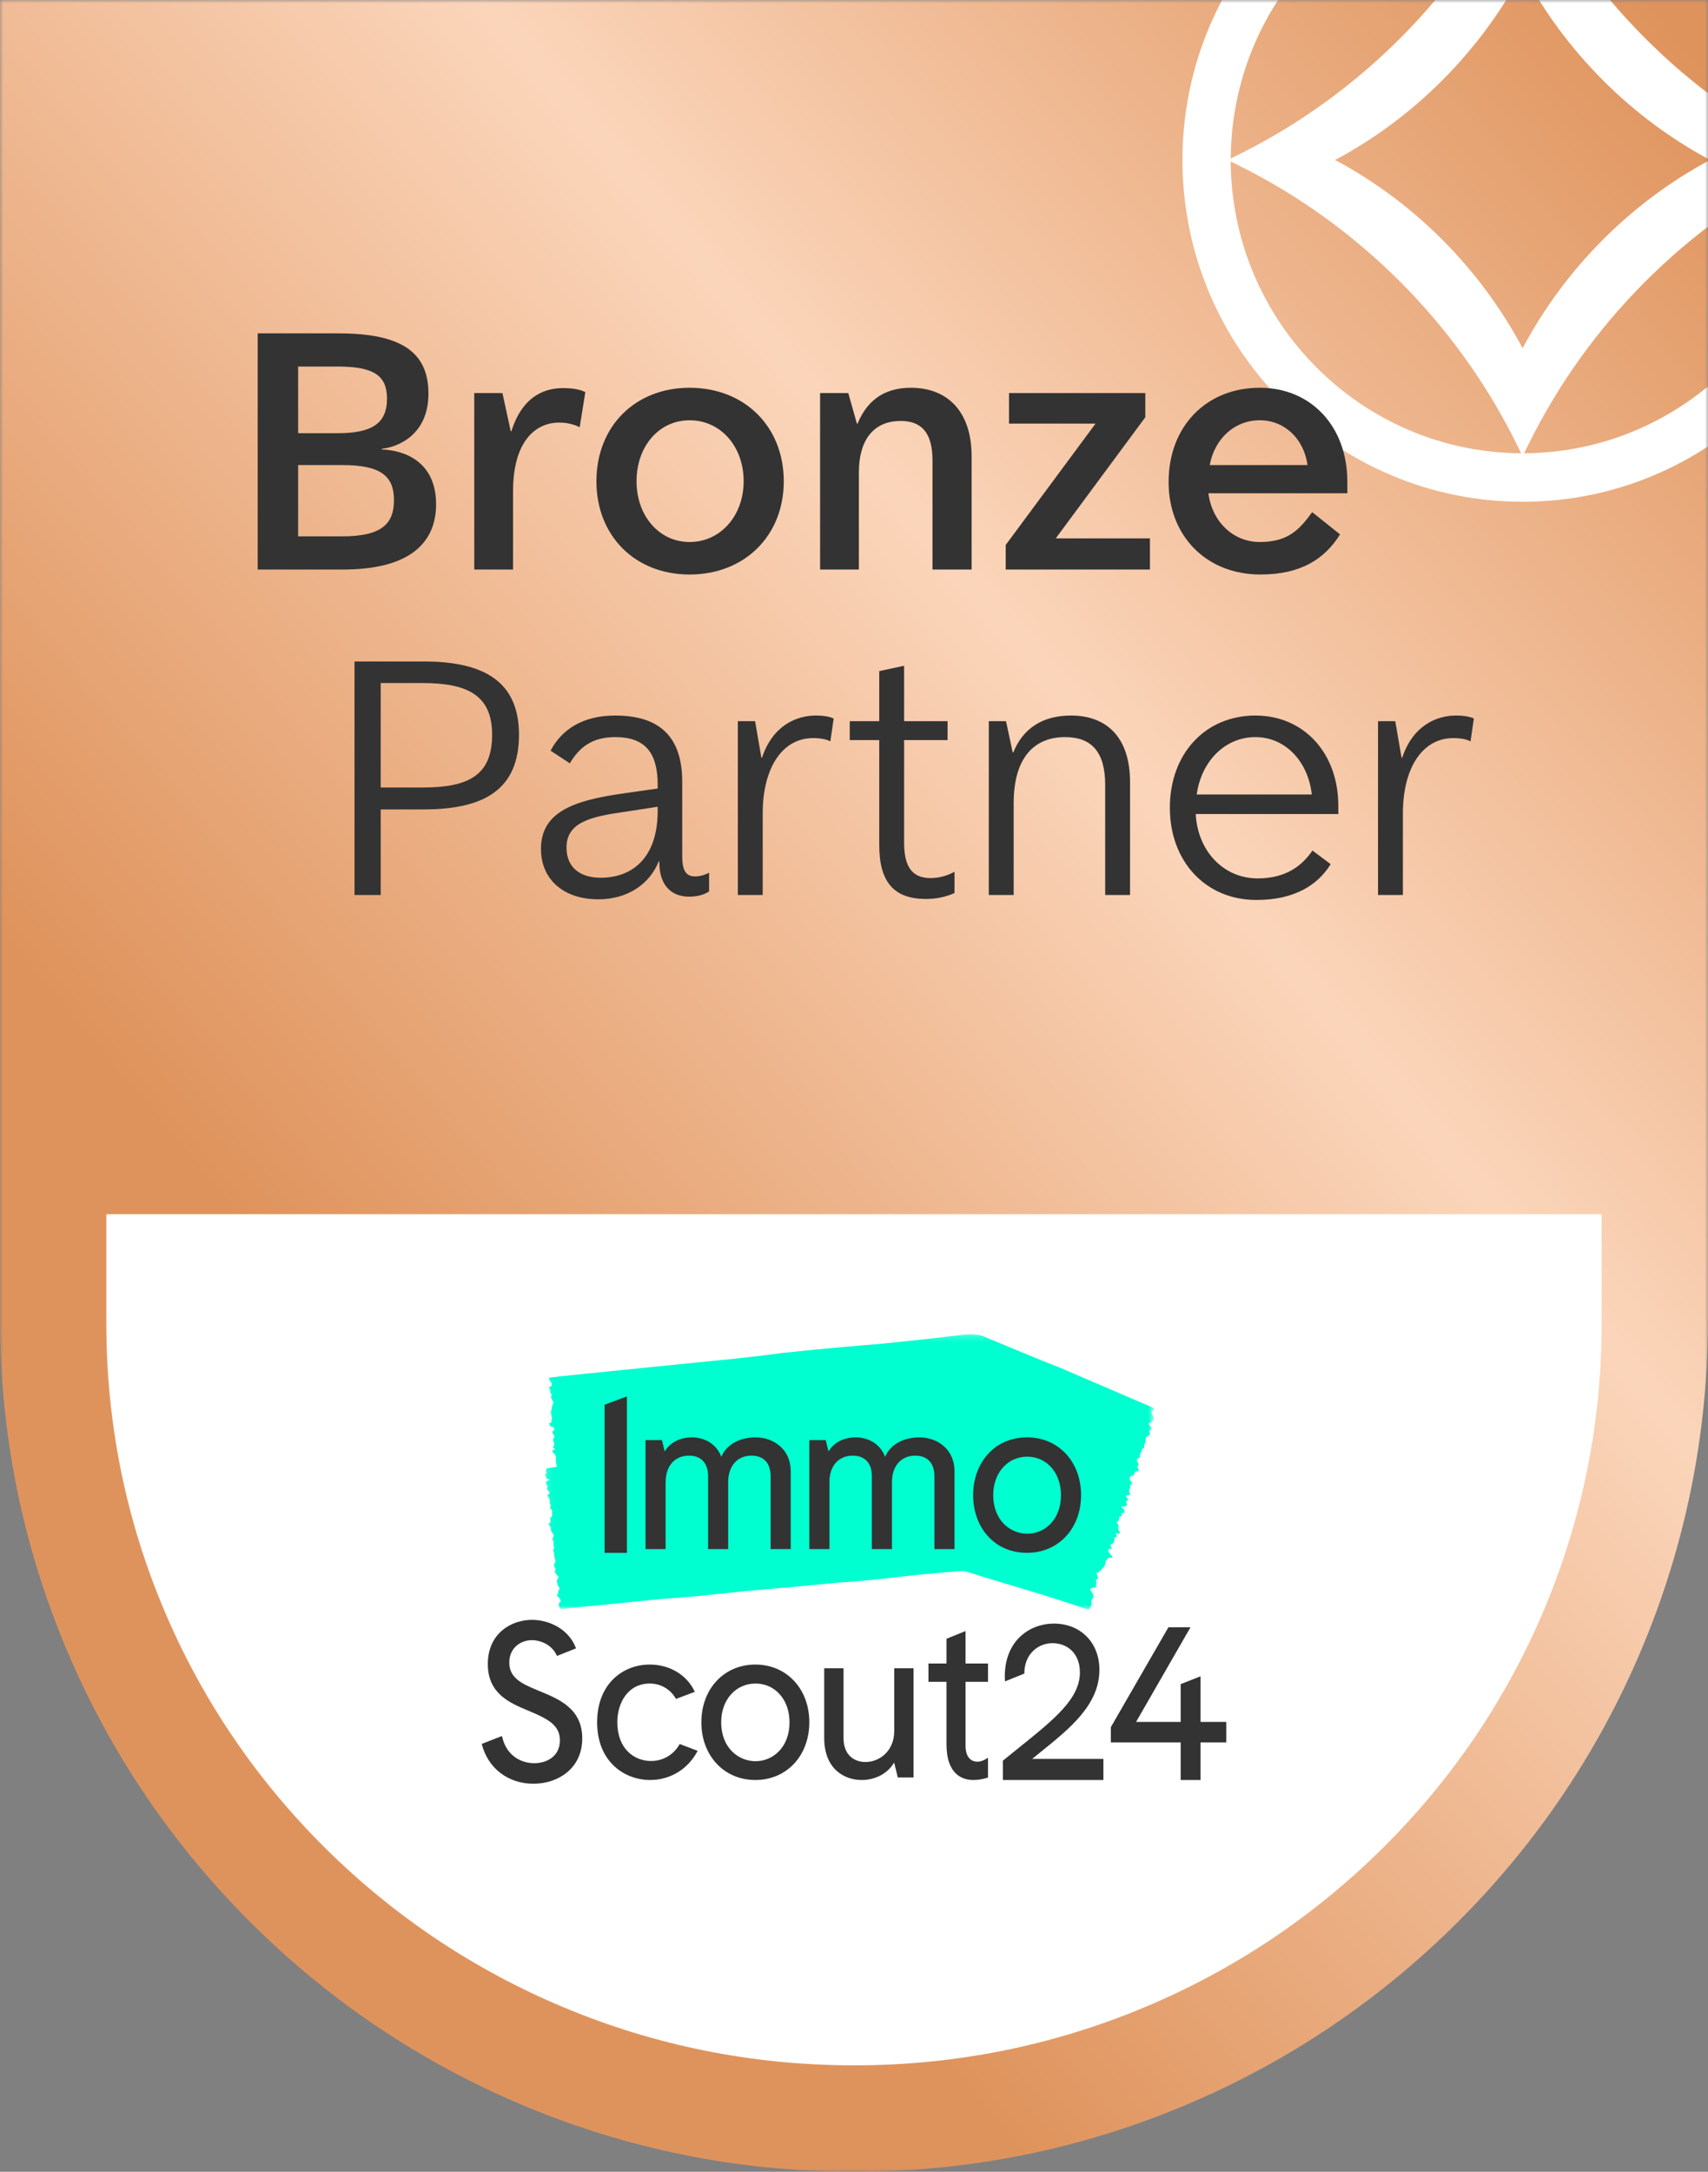
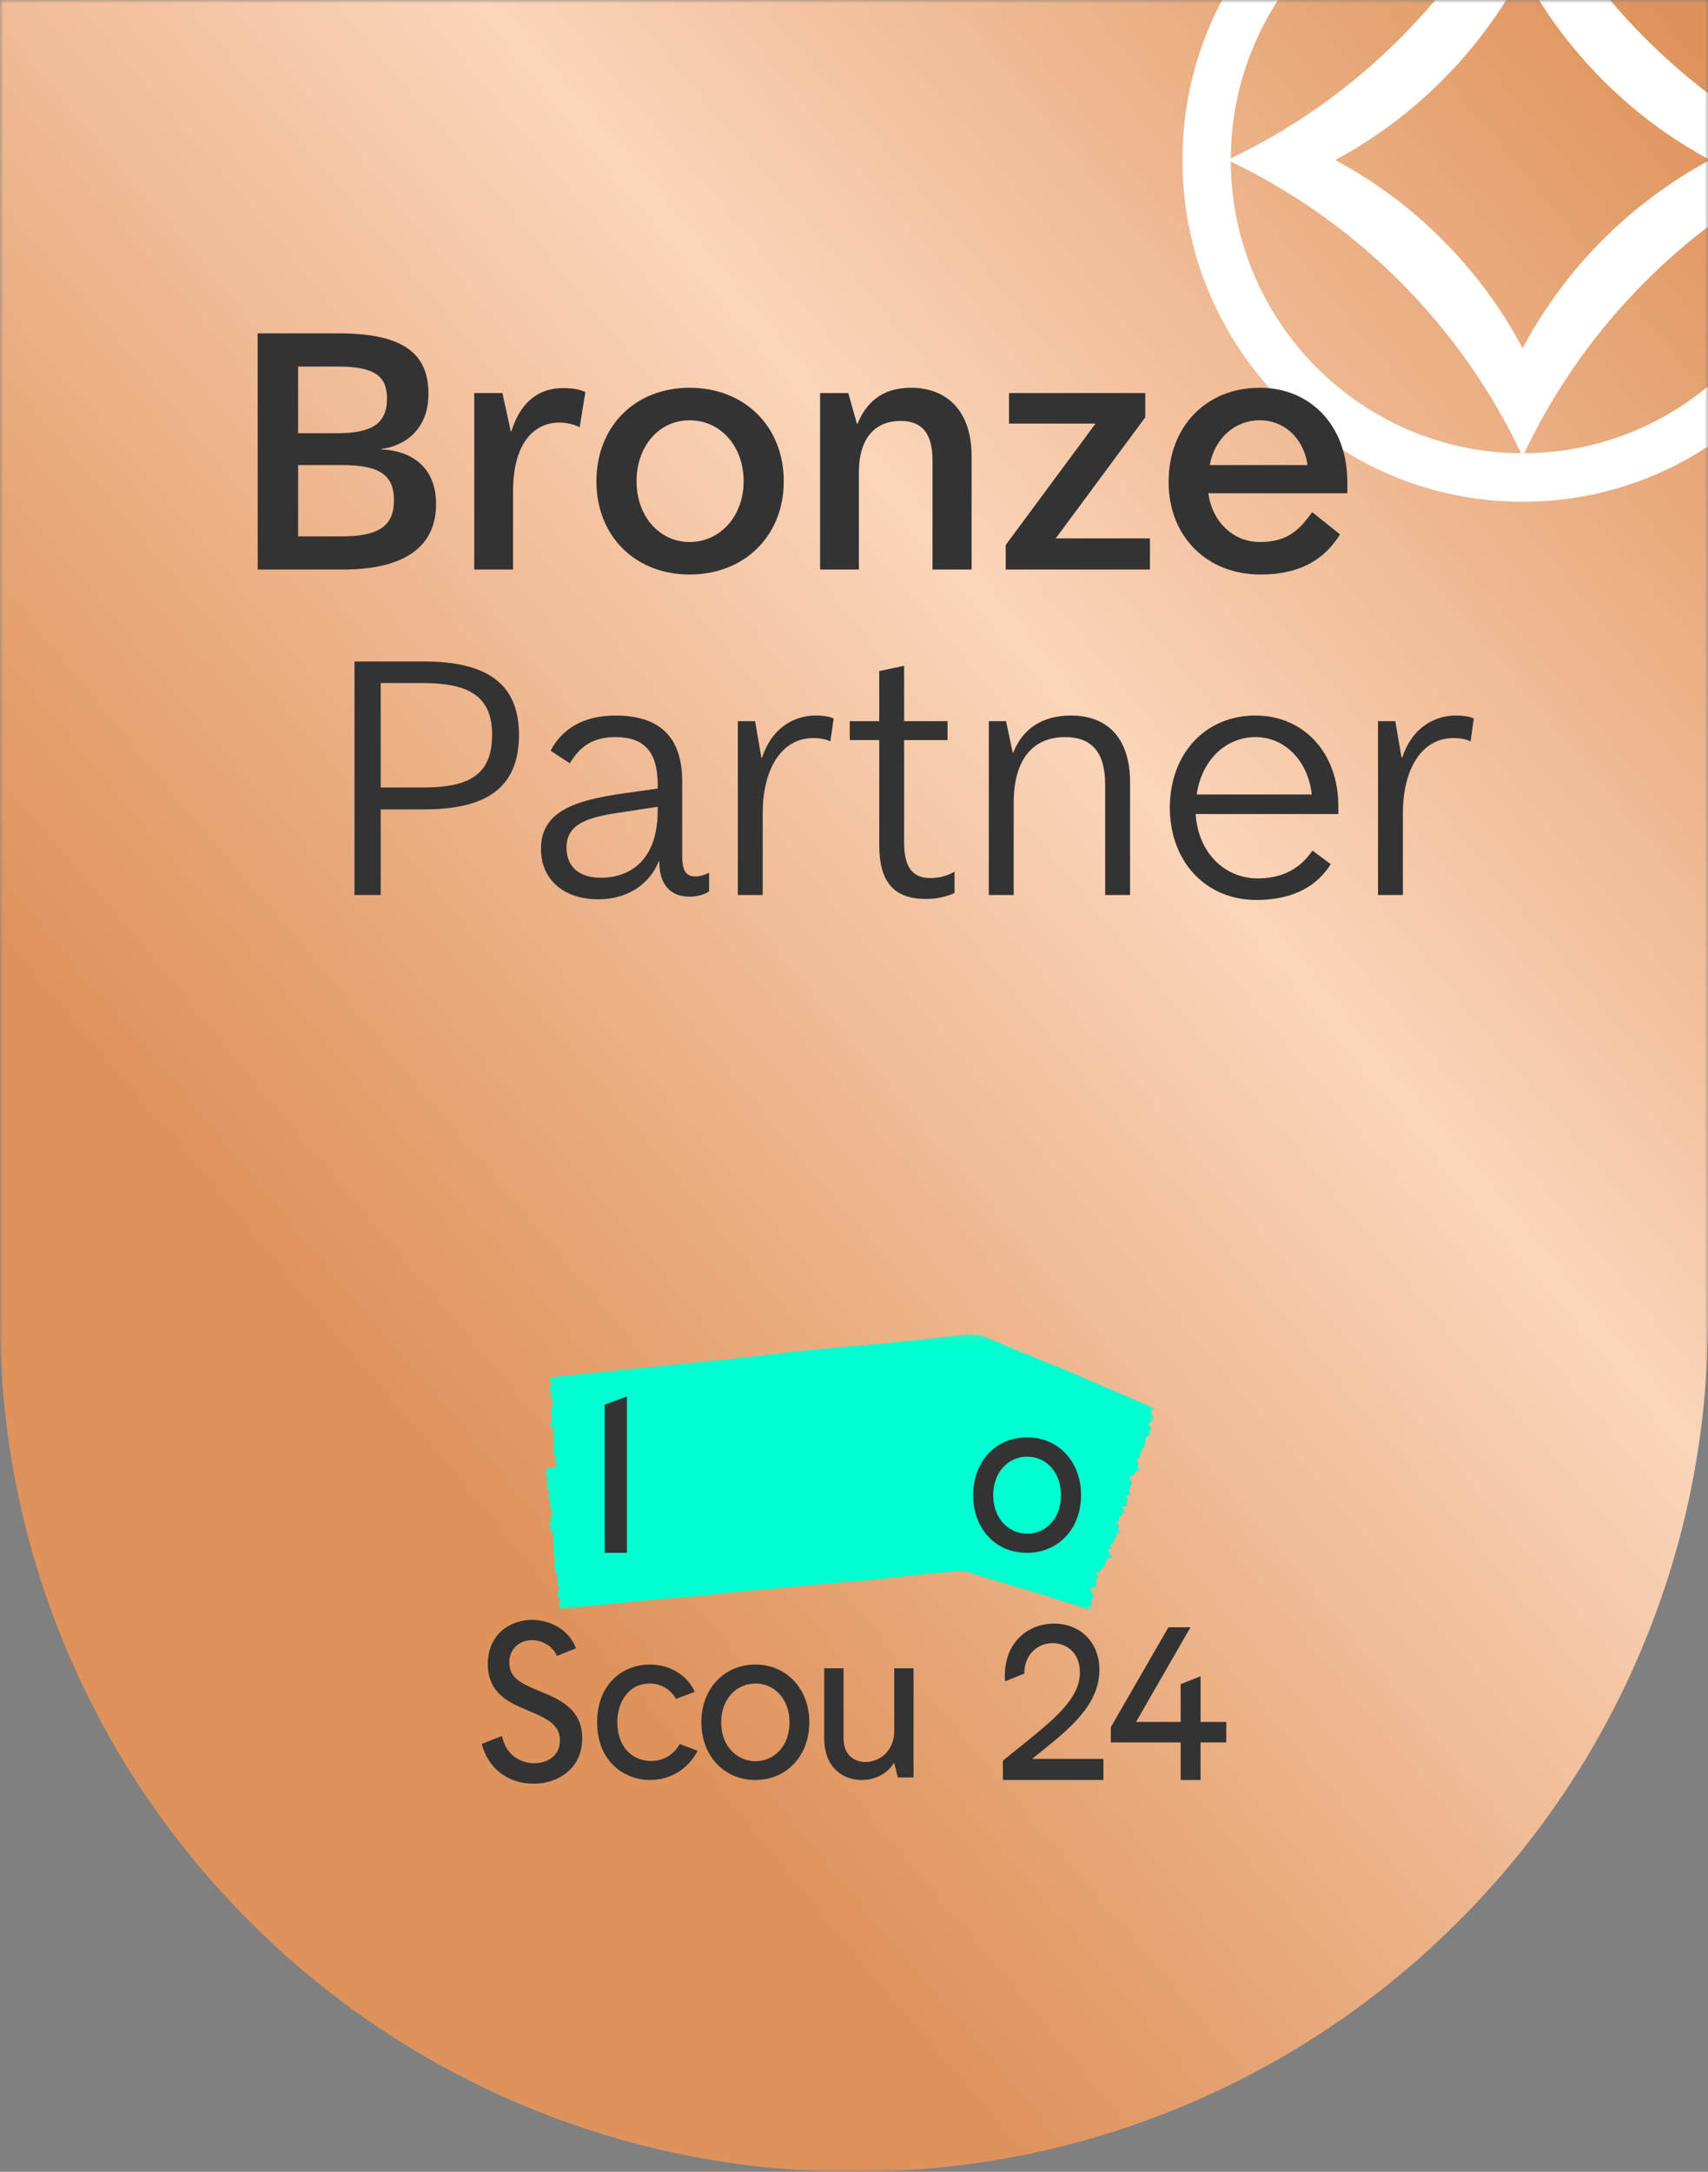
<svg xmlns="http://www.w3.org/2000/svg" width="273" height="347" viewBox="0 0 273 347" fill="none">
  <rect x="0" y="0" width="273" height="347" fill="#808080" stroke="none" />
  <mask id="mask0_9328_14220" style="mask-type:luminance" maskUnits="userSpaceOnUse" x="0" y="0" width="273" height="347">
    <path d="M0 0H273V347H0V0Z" fill="white" />
  </mask>
  <g mask="url(#mask0_9328_14220)">
    <path d="M136.496 346.996C118.072 346.996 100.197 343.393 83.362 336.282C67.109 329.419 52.51 319.593 39.977 307.08C27.444 294.568 17.602 279.992 10.728 263.765C3.61 246.957 0 229.111 0 210.717V0L189.638 9.91821e-05H273V210.72C273 229.115 269.39 246.961 262.272 263.769C255.397 279.996 245.556 294.572 233.023 307.084C220.49 319.597 205.891 329.422 189.638 336.286C172.803 343.393 154.928 347 136.504 347L136.496 346.996Z" fill="url(#paint0_linear_9328_14220)" />
    <path d="M243.371 -29.045C213.393 -29.045 189 -4.546 189 25.563C189 55.672 213.393 80.172 243.371 80.172C273.35 80.172 297.743 55.672 297.743 25.563C297.743 -4.546 273.354 -29.045 243.371 -29.045ZM290.026 25.322L288.568 24.594C269.496 15.1 253.789 -0.676 244.336 -19.827L243.611 -21.295C269.149 -21.166 289.897 -0.327 290.026 25.322ZM243.371 55.647C236.615 42.919 226.091 32.349 213.414 25.563C226.091 18.777 236.615 8.207 243.371 -4.525C250.127 8.203 260.652 18.773 273.324 25.559C260.648 32.344 250.123 42.915 243.367 55.647H243.371ZM243.14 -21.295L242.415 -19.827C232.963 -0.671 217.251 15.105 198.178 24.599L196.721 25.326C196.849 -0.327 217.598 -21.166 243.14 -21.295ZM196.721 25.804L198.178 26.532C217.251 36.026 232.958 51.802 242.411 70.953L243.135 72.421C217.598 72.292 196.849 51.453 196.716 25.804H196.721ZM243.611 72.421L244.336 70.953C253.789 51.797 269.5 36.022 288.568 26.527L290.026 25.8C289.897 51.453 269.149 72.292 243.607 72.421H243.611Z" fill="white" />
-     <path d="M136.497 329.997C120.368 329.997 104.719 326.864 89.981 320.682C75.751 314.715 62.97 306.172 51.998 295.294C41.026 284.415 32.41 271.743 26.392 257.635C20.16 243.022 17 227.506 17 211.514L17 194H183.02H256V211.517C256 227.51 252.84 243.025 246.608 257.638C240.59 271.746 231.974 284.418 221.002 295.297C210.03 306.175 197.249 314.718 183.02 320.685C168.282 326.864 152.633 330 136.503 330L136.497 329.997Z" fill="white" />
    <mask id="mask1_9328_14220" style="mask-type:luminance" maskUnits="userSpaceOnUse" x="87" y="213" width="98" height="45">
      <path fill-rule="evenodd" clip-rule="evenodd" d="M87.115 213.179H184.44V257.211H87.115V213.179Z" fill="white" />
    </mask>
    <g mask="url(#mask1_9328_14220)">
      <path fill-rule="evenodd" clip-rule="evenodd" d="M174.457 256.012C174.536 256.674 174.025 257.211 174.025 257.211L173.45 257.032C173.45 257.032 169.218 255.54 162.709 253.628C162.709 253.628 156.949 251.918 154.609 251.149C154.609 251.149 154.106 250.956 153.123 251.052C152.14 251.149 148.74 251.406 146.502 251.64L143.081 252.026C136.903 252.735 134.079 252.859 134.079 252.859C124.275 253.806 121.928 253.983 121.928 253.983C116.752 254.361 113.454 254.979 105.711 255.483L91.135 256.941C91.135 256.941 90.096 257.054 90.088 257.048L89.7 257.084C89.379 256.871 89.34 256.621 89.34 256.621L89.353 256.079C89.969 255.857 89.278 255.193 89.278 255.193C88.962 255.059 89.066 254.826 89.066 254.826C89.07 254.782 89.094 254.755 89.112 254.724C89.144 254.666 89.21 254.577 89.204 254.562C89.135 254.387 89.457 253.76 89.457 253.76C89.294 253.554 89.359 253.592 89.195 253.386C89.09 253.255 89.041 252.862 89.016 252.583C88.999 252.39 89.344 252.007 89.254 251.903C89.106 251.73 88.954 251.577 88.808 251.394C88.758 251.333 88.707 251.208 88.689 251.111C88.677 251.043 88.709 250.952 88.737 250.91C88.841 250.763 88.846 250.756 88.715 250.52C88.665 250.43 88.609 250.358 88.556 250.273C88.442 250.088 88.814 249.675 88.779 249.407C88.763 249.284 88.728 249.151 88.691 249.029C88.665 248.949 88.638 248.837 88.612 248.719C88.603 248.696 88.594 248.672 88.585 248.646C88.561 248.576 88.558 248.518 88.57 248.468C88.555 248.356 88.552 248.26 88.562 248.197C88.522 248.066 88.481 247.935 88.442 247.804C88.412 247.701 88.416 247.613 88.456 247.552C88.466 247.536 88.478 247.517 88.492 247.509C88.567 247.466 88.54 247.282 88.573 247.181C88.558 247.161 88.543 247.142 88.526 247.123C88.475 247.059 88.454 247.013 88.471 246.966C88.51 246.859 88.472 246.7 88.481 246.576C88.493 246.423 88.454 246.274 88.401 246.13C88.376 246.062 88.362 245.99 88.344 245.919C88.32 245.824 88.326 245.751 88.353 245.704C88.394 245.631 88.442 245.571 88.486 245.504C88.516 245.455 88.51 245.331 88.471 245.236C88.441 245.163 88.406 245.095 88.373 245.028C88.322 244.951 88.269 244.876 88.216 244.81C88.091 244.656 88.014 244.478 88.05 244.262C88.076 244.118 88.047 244.042 87.968 243.952C87.916 243.897 87.865 243.829 87.823 243.748C87.666 243.438 87.675 243.344 87.853 243.32C88.016 243.298 88.043 243.256 87.992 242.921C87.942 242.605 87.948 242.416 88.114 242.371C88.201 242.347 88.281 242.246 88.246 241.997C88.212 241.745 88.32 241.289 88.177 241.229C87.99 241.152 87.971 240.833 87.867 240.644C87.865 240.64 87.879 240.57 87.891 240.575C87.918 240.586 87.951 240.633 87.978 240.644C88.014 240.657 88.049 240.649 88.082 240.65C88.058 240.577 88.037 240.479 88.005 240.435C87.903 240.3 87.871 240.201 87.871 239.977C87.873 239.711 87.853 239.36 87.621 239.166C87.585 239.136 87.54 238.954 87.535 238.859C87.531 238.794 87.584 238.738 87.621 238.714C87.662 238.688 87.721 238.714 87.764 238.695C87.806 238.678 87.84 238.631 87.876 238.598C87.843 238.516 87.814 238.416 87.775 238.357C87.71 238.261 87.638 238.181 87.567 238.116C87.441 238.001 87.376 237.794 87.46 237.703C87.596 237.555 87.487 237.43 87.4 237.273C87.353 237.187 87.305 237.092 87.272 236.992C87.254 236.937 87.257 236.819 87.266 236.804C87.296 236.749 87.403 236.546 87.651 236.56C87.763 236.566 87.776 236.413 87.772 236.374C87.74 236.291 87.472 236.362 87.434 236.328C87.34 236.239 87.444 236.207 87.347 236.138C87.249 236.069 87.091 235.666 87.118 235.536C87.135 235.467 87.2 235.452 87.249 235.439C87.322 235.42 87.424 235.478 87.296 235.194C87.213 235.009 87.251 235.086 87.306 234.86C87.335 234.748 87.392 234.794 87.35 234.665L87.43 234.597C87.43 234.597 88.666 234.415 88.841 234.397C89.192 234.361 88.897 233.884 88.897 233.884C88.797 233.243 88.876 232.972 88.87 232.887C88.826 232.373 88.647 232.297 88.441 232.169C88.392 232.14 88.329 231.942 88.302 231.817C88.293 231.773 88.359 231.671 88.404 231.673C88.478 231.677 88.504 231.633 88.585 231.675C88.609 231.688 88.63 231.58 88.656 231.597C88.65 231.542 88.688 231.559 88.669 231.526C88.617 231.425 88.575 231.499 88.522 231.398C88.478 231.312 88.431 231.203 88.415 231.105C88.407 231.067 88.475 231.011 88.517 231.001C88.588 230.984 88.626 230.791 88.549 230.585C88.492 230.434 88.483 230.441 88.445 230.271C88.383 229.99 88.415 229.817 88.522 229.712C88.65 229.588 88.638 229.463 88.48 229.22C88.466 229.199 88.454 229.175 88.439 229.16C88.371 229.088 88.302 229.025 88.308 228.858C88.314 228.664 88.454 228.527 88.513 228.54C88.558 228.55 88.582 228.445 88.588 228.411C88.62 228.196 88.612 228.262 88.555 228.148C88.492 228.018 88.349 228.021 88.225 228.006C87.986 227.977 88.016 227.883 87.885 227.714C87.772 227.564 87.734 227.507 87.829 227.379C87.853 227.345 88.007 227.316 88.049 227.322C88.144 227.333 88.109 227.258 88.12 227.076C88.123 227.026 88.138 226.985 88.15 226.945C88.245 226.64 88.242 226.641 88.133 226.176C88.055 225.844 88.001 225.537 88.129 225.311C88.213 225.161 88.15 224.671 88.263 224.643C88.329 224.627 88.334 224.437 88.35 224.336C88.361 224.267 88.373 224.241 88.41 224.237C88.436 224.234 88.463 224.163 88.477 224.12C88.504 224.032 88.358 223.887 88.326 223.815C88.267 223.688 88.21 223.569 88.144 223.453C88.053 223.294 87.984 223.164 88.12 223.103C88.213 223.062 88.186 222.865 88.124 222.778C87.983 222.582 87.953 222.348 87.903 222.11C87.897 222.082 87.885 222.052 87.883 222.025C87.871 221.877 87.71 221.748 87.781 221.613C87.82 221.541 87.916 221.588 87.972 221.542C88.076 221.456 88.302 221.33 88.186 221.237C88.15 221.208 88.192 221.036 88.163 220.995C88.085 220.876 88.053 220.781 87.968 220.705C87.82 220.575 87.885 220.634 87.779 220.389L87.757 220.261C87.716 220.127 87.88 220.116 87.88 220.116L89.465 219.919C89.465 219.919 93.645 219.476 97.597 219.083C97.597 219.083 100.621 218.787 113.315 217.499C113.315 217.499 118.68 217.031 124.795 216.21C124.795 216.21 130.142 215.57 141.164 214.679C141.164 214.679 148.687 213.907 154.099 213.248C154.099 213.248 156.083 212.94 157.467 213.626C157.467 213.626 166.292 217.339 169.412 218.522L184.23 224.886C184.607 225.089 184.36 225.253 184.36 225.253C184.336 225.29 184.289 225.305 184.252 225.326C184.182 225.364 184.05 225.42 184.051 225.434C184.07 225.599 184.076 225.792 184.149 225.912C184.284 226.131 184.211 226.081 184.347 226.299C184.434 226.439 184.327 226.781 184.237 227.02C184.175 227.186 183.527 227.407 183.605 227.519C183.735 227.706 183.877 227.878 183.998 228.072C184.038 228.137 184.054 228.256 184.036 228.342C184.023 228.402 183.94 228.469 183.881 228.495C183.671 228.588 183.662 228.593 183.737 228.827C183.766 228.916 183.814 228.993 183.849 229.079C183.924 229.266 183.226 229.503 183.155 229.736C183.123 229.844 183.11 229.965 183.109 230.078C183.108 230.152 183.097 230.253 183.079 230.358C183.082 230.38 183.085 230.403 183.086 230.427C183.089 230.493 183.064 230.541 183.027 230.58C182.997 230.678 182.959 230.759 182.916 230.808C182.914 230.929 182.913 231.049 182.909 231.17C182.905 231.265 182.858 231.337 182.778 231.376C182.755 231.387 182.732 231.399 182.709 231.402C182.585 231.416 182.541 231.577 182.45 231.652C182.463 231.672 182.476 231.693 182.489 231.713C182.534 231.782 182.541 231.826 182.496 231.86C182.39 231.942 182.375 232.097 182.297 232.198C182.195 232.333 182.228 232.486 182.22 232.634C182.218 232.679 182.211 232.724 182.207 232.77C182.198 232.856 182.158 232.915 182.099 232.947C182.01 232.995 181.916 233.031 181.825 233.075C181.761 233.107 181.715 233.212 181.728 233.303C181.738 233.372 181.754 233.439 181.771 233.504C181.808 233.583 181.847 233.66 181.892 233.731C181.994 233.896 182.023 234.066 181.877 234.235C181.779 234.348 181.782 234.42 181.854 234.518C181.899 234.579 181.943 234.651 181.963 234.73C182.042 235.033 181.988 235.109 181.73 235.078C181.497 235.05 181.438 235.076 181.362 235.371C181.29 235.649 181.198 235.805 180.948 235.795C180.817 235.789 180.662 235.85 180.599 236.067C180.535 236.288 180.572 236.56 180.745 236.651C180.969 236.769 180.854 237.041 180.915 237.229C180.916 237.232 180.864 237.286 180.851 237.279C180.817 237.262 180.794 237.213 180.759 237.196C180.716 237.175 180.665 237.172 180.618 237.161C180.62 237.229 180.605 237.317 180.631 237.362C180.712 237.504 180.713 237.596 180.611 237.783C180.491 238.004 180.361 238.302 180.597 238.532C180.633 238.566 180.614 238.731 180.58 238.812C180.556 238.867 180.46 238.898 180.397 238.908C180.328 238.918 180.259 238.879 180.189 238.882C180.124 238.885 180.059 238.914 179.993 238.932C180.003 239.009 179.996 239.101 180.025 239.162C180.073 239.26 180.137 239.348 180.206 239.422C180.33 239.555 180.328 239.745 180.172 239.797C179.918 239.882 180.012 240.017 180.063 240.173C180.09 240.258 180.113 240.351 180.114 240.444C180.115 240.495 180.065 240.6 180.039 240.603C179.837 240.626 179.629 240.849 179.431 240.662C179.401 240.634 179.34 240.654 179.293 240.651C179.3 240.73 179.285 240.841 179.321 240.881C179.413 240.982 179.528 241.049 179.631 241.134C179.735 241.22 179.777 241.602 179.679 241.702C179.627 241.755 179.53 241.749 179.456 241.746C179.347 241.74 179.231 241.662 179.282 241.936C179.315 242.114 179.262 242.302 179.055 242.307C178.887 242.312 178.87 242.495 178.87 242.615C178.87 242.883 178.773 243.044 178.582 243.156C178.485 243.212 178.365 243.264 178.555 243.373C178.729 243.472 178.804 243.648 178.763 243.949C178.73 244.194 178.692 244.501 178.922 244.667C178.975 244.705 178.974 244.888 178.957 245C178.951 245.04 178.814 245.105 178.752 245.09C178.653 245.067 178.566 244.987 178.476 244.928C178.448 244.91 178.423 244.886 178.396 244.865C178.38 244.912 178.343 244.973 178.353 245.005C178.382 245.104 178.438 245.187 178.466 245.286C178.489 245.371 178.505 245.475 178.485 245.561C178.477 245.595 178.359 245.622 178.295 245.618C178.19 245.612 178.13 245.599 178.146 245.792C178.157 245.934 178.097 246.095 178.073 246.248C178.033 246.5 177.912 246.635 177.715 246.692C177.484 246.758 177.446 246.866 177.556 247.114C177.566 247.135 177.575 247.159 177.588 247.176C177.648 247.255 177.716 247.328 177.633 247.466C177.538 247.625 177.484 247.49 177.407 247.461C177.35 247.44 177.226 247.452 177.217 247.481C177.177 247.609 177.13 247.768 177.157 247.879C177.187 248.006 177.29 248.1 177.368 248.199C177.494 248.357 177.647 248.486 177.75 248.665C177.842 248.822 177.782 248.909 177.612 248.903C177.552 248.901 177.493 248.892 177.435 248.875C177.31 248.838 177.199 248.857 177.103 249.005C177.077 249.046 177.038 249.076 177.002 249.106C176.736 249.333 176.74 249.333 176.683 249.751C176.643 250.051 176.582 250.323 176.306 250.474C176.122 250.575 175.991 251.002 175.823 250.992C175.725 250.987 175.633 251.144 175.566 251.223C175.519 251.278 175.492 251.296 175.437 251.289C175.402 251.284 175.359 251.227 175.321 251.259C175.243 251.325 175.355 251.595 175.368 251.665C175.391 251.788 175.419 251.903 175.458 252.018C175.512 252.178 175.551 252.306 175.336 252.317C175.189 252.325 175.138 252.497 175.187 252.588C175.296 252.792 175.232 252.995 175.196 253.208C175.191 253.233 175.193 253.261 175.185 253.284C175.136 253.411 175.301 253.565 175.142 253.657C175.057 253.706 174.944 253.639 174.846 253.661C174.664 253.703 174.481 253.764 174.302 253.835C174.279 253.844 174.248 253.99 174.267 254.032C174.325 254.154 174.395 254.273 174.481 254.361C174.628 254.512 174.721 254.703 174.76 254.938C174.789 255.115 174.771 255.278 174.627 255.423C174.385 255.667 174.457 256.012 174.457 256.012Z" fill="#00FFD0" />
    </g>
-     <path fill-rule="evenodd" clip-rule="evenodd" d="M124.606 231.003C123.586 230.138 122.224 229.661 120.77 229.661C118.163 229.661 116.112 230.836 115.293 232.76C114.425 230.486 112.339 229.661 110.6 229.661C108.67 229.661 107.077 230.496 106.247 231.917L105.802 230.1H103.18V247.512H106.392V236.8C106.392 234.235 107.853 232.578 110.114 232.578C112.06 232.578 113.177 233.773 113.177 235.856V247.512H116.388V236.8C116.388 234.235 117.849 232.578 120.111 232.578C122.057 232.578 123.173 233.773 123.173 235.856V247.512H126.385V235.081C126.385 233.4 125.77 231.99 124.606 231.003Z" fill="#333333" />
-     <path fill-rule="evenodd" clip-rule="evenodd" d="M150.785 231.003C149.765 230.138 148.403 229.661 146.949 229.661C144.342 229.661 142.29 230.836 141.472 232.76C140.604 230.486 138.518 229.661 136.779 229.661C134.849 229.661 133.256 230.496 132.426 231.917L131.981 230.1H129.359V247.512H132.571V236.8C132.571 234.235 134.032 232.578 136.293 232.578C138.239 232.578 139.356 233.773 139.356 235.856V247.512H142.567V236.8C142.567 234.235 144.028 232.578 146.29 232.578C148.236 232.578 149.352 233.773 149.352 235.856V247.512H152.564V235.081C152.564 233.4 151.949 231.99 150.785 231.003Z" fill="#333333" />
    <path fill-rule="evenodd" clip-rule="evenodd" d="M164.201 245.058C161.493 245.058 158.753 242.937 158.753 238.884C158.753 235.327 161.044 232.745 164.201 232.745C167.318 232.745 169.58 235.327 169.58 238.884C169.58 242.937 166.874 245.058 164.201 245.058ZM164.167 229.661C161.63 229.661 159.449 230.601 157.862 232.381C156.364 234.06 155.539 236.37 155.539 238.884C155.539 241.411 156.364 243.726 157.862 245.401C159.446 247.171 161.626 248.107 164.167 248.107C169.166 248.107 172.794 244.229 172.794 238.884C172.794 233.54 169.166 229.661 164.167 229.661Z" fill="#333333" />
    <path fill-rule="evenodd" clip-rule="evenodd" d="M96.635 224.444V248.107H100.205V223.116L96.635 224.444Z" fill="#333333" />
    <path fill-rule="evenodd" clip-rule="evenodd" d="M86.11 270.148L85.826 270.032C83.236 268.96 81.403 268.018 81.403 265.636C81.403 263.29 83.222 262.063 85.018 262.063C86.468 262.063 88.305 262.854 89.021 264.585L92.069 263.369L92.023 263.252C90.824 260.189 87.658 258.818 85.053 258.818C81.642 258.818 77.97 261.029 77.97 265.883C77.97 270.623 81.504 272.1 84.344 273.287L84.692 273.433C87.593 274.662 89.494 275.649 89.494 278.076C89.494 280.593 87.436 281.72 85.397 281.72C83.381 281.72 80.975 280.615 80.265 277.514L80.233 277.377L77 278.637C77.974 282.512 81.189 285 85.259 285C87.306 285 89.211 284.358 90.624 283.194C92.221 281.877 93.065 279.998 93.065 277.758C93.065 272.997 89.37 271.484 86.11 270.148Z" fill="#333333" />
    <path fill-rule="evenodd" clip-rule="evenodd" d="M164.98 281.031C165.468 280.631 165.962 280.232 166.457 279.834C171.014 276.159 175.726 272.359 175.726 266.804C175.726 262.452 172.727 259.413 168.434 259.413C164.662 259.413 160.602 262.056 160.602 267.86C160.602 268.14 160.62 268.451 160.648 268.645L163.723 267.402C163.723 264.21 165.991 262.54 168.231 262.54C170.409 262.54 172.606 263.989 172.606 267.226C172.606 271.418 168.519 274.7 162.863 279.242C162.057 279.89 161.217 280.564 160.351 281.272L160.3 281.313V284.405H176.365V281.031H164.98Z" fill="#333333" />
    <path fill-rule="evenodd" clip-rule="evenodd" d="M126.193 275.182C126.193 279.267 123.463 281.404 120.766 281.404C118.035 281.404 115.27 279.267 115.27 275.182C115.27 271.596 117.581 268.993 120.766 268.993C123.91 268.993 126.193 271.596 126.193 275.182ZM120.732 265.959C115.732 265.959 112.104 269.838 112.104 275.182C112.104 280.526 115.732 284.405 120.732 284.405C125.731 284.405 129.359 280.526 129.359 275.182C129.359 269.838 125.731 265.959 120.732 265.959Z" fill="#333333" />
    <path fill-rule="evenodd" clip-rule="evenodd" d="M142.93 276.581C142.93 279.796 140.562 281.531 138.335 281.531C136.639 281.531 134.828 280.524 134.828 277.699V266.554H131.739V277.699C131.739 282.649 134.962 284.405 137.723 284.405C139.943 284.405 141.899 283.347 142.914 281.62L143.503 283.998H146.019V266.554H142.93V276.581Z" fill="#333333" />
-     <path fill-rule="evenodd" clip-rule="evenodd" d="M154.33 260.603L151.284 261.84V265.79H148.399V268.716H151.284V278.684C151.284 283.662 153.972 284.405 155.574 284.405C156.286 284.405 157.022 284.288 157.824 284.047L157.919 284.018V280.834L157.717 280.971C157.247 281.289 156.697 281.479 156.245 281.479C155.028 281.479 154.33 280.55 154.33 278.931V268.716H157.919V265.79H154.33V260.603Z" fill="#333333" />
    <path fill-rule="evenodd" clip-rule="evenodd" d="M191.892 275.125V267.834L188.715 269.085V275.125H181.585L190.28 260.008H186.752L177.555 275.957V278.4H188.715V284.405H191.892V278.4H196V275.125H191.892Z" fill="#333333" />
    <path fill-rule="evenodd" clip-rule="evenodd" d="M108.641 278.657C107.72 280.338 105.998 281.37 104.062 281.37C101.379 281.37 98.67 279.446 98.67 275.148C98.67 272.184 100.293 268.993 103.854 268.993C105.629 268.993 107.208 269.927 108.044 271.45L111.053 270.317L111 270.204C109.749 267.585 107.011 265.959 103.854 265.959C101.631 265.959 99.572 266.772 98.057 268.248C96.347 269.914 95.444 272.312 95.444 275.182C95.444 281.519 99.84 284.405 103.923 284.405C107.098 284.405 109.911 282.705 111.448 279.858L111.509 279.745L111.483 279.734L108.641 278.657Z" fill="#333333" />
    <path d="M67.74 105.688C77.757 105.688 82.951 109.186 82.951 117.401C82.951 126.04 77.545 129.326 67.74 129.326H60.85V143H56.663V105.688H67.74ZM67.528 125.828C74.842 125.828 78.658 123.92 78.658 117.401C78.658 111.041 74.683 109.133 67.475 109.133H60.85V125.828H67.528ZM111.111 140.032C112.012 140.032 112.807 139.714 113.337 139.449V142.417C112.542 143 111.323 143.265 110.157 143.265C106.871 143.265 105.387 140.933 105.387 137.859V137.647H105.281C103.903 141.092 100.511 143.689 95.635 143.689C90.07 143.689 86.466 140.509 86.466 135.633C86.466 129.697 91.766 127.895 99.557 126.782L105.122 125.987V125.404C105.122 120.263 103.108 117.772 98.338 117.772C94.734 117.772 92.667 119.309 91.077 121.959L88.003 119.945C89.752 116.606 93.091 114.327 98.338 114.327C105.44 114.327 109.044 117.719 109.044 124.927V136.799C109.044 139.237 109.733 140.032 111.111 140.032ZM96.006 140.244C100.935 140.244 105.122 137.223 105.122 129.538V128.902L99.61 129.75C94.31 130.492 90.547 131.446 90.547 135.421C90.547 138.654 92.773 140.244 96.006 140.244ZM117.933 143V115.228H120.689L121.696 121.058H121.802C123.498 115.917 127.314 114.327 130.388 114.327C132.084 114.327 132.932 114.645 133.25 114.804L132.72 118.461C132.137 118.143 131.236 117.931 129.964 117.931C125.035 117.931 121.908 122.701 121.908 129.962V143H117.933ZM148.751 140.297C150.182 140.297 151.507 139.873 152.567 139.29V142.682C151.189 143.318 149.599 143.636 148.009 143.636C143.027 143.636 140.536 141.092 140.536 135.05V118.249H135.819V115.228H140.536V107.225L144.511 106.377V115.228H151.454V118.249H144.511V134.626C144.511 138.495 145.783 140.297 148.751 140.297ZM158.045 143V115.228H160.801L161.861 120.21H161.967C163.504 116.394 166.631 114.327 171.189 114.327C176.86 114.327 180.623 117.772 180.623 124.98V143H176.648V125.404C176.648 120.157 174.475 117.772 170.235 117.772C165.359 117.772 162.02 121.005 162.02 128.319V143H158.045ZM213.91 128.743V130.068H191.12C191.438 136.004 195.572 140.35 201.031 140.35C205.96 140.35 208.398 137.912 209.776 135.898L212.691 138.071C210.677 141.357 206.967 143.795 200.819 143.795C192.71 143.795 186.986 137.647 186.986 129.061C186.986 120.422 192.657 114.327 200.66 114.327C208.398 114.327 213.91 120.316 213.91 128.743ZM200.66 117.772C195.837 117.772 192.021 121.588 191.279 126.941H209.67C209.087 121.641 205.43 117.772 200.66 117.772ZM220.258 143V115.228H223.014L224.021 121.058H224.127C225.823 115.917 229.639 114.327 232.713 114.327C234.409 114.327 235.257 114.645 235.575 114.804L235.045 118.461C234.462 118.143 233.561 117.931 232.289 117.931C227.36 117.931 224.233 122.701 224.233 129.962V143H220.258Z" fill="#333333" />
    <path d="M61.008 71.814C64.507 71.92 69.701 73.669 69.701 80.559C69.701 86.919 65.249 91 54.807 91H41.187V53.264H54.118C64.4 53.264 68.481 56.444 68.481 62.91C68.481 69.429 63.658 71.443 61.008 71.708V71.814ZM53.959 58.564H47.653V69.217H53.959C59.419 69.217 61.856 67.68 61.856 63.705C61.856 60.101 59.895 58.564 53.959 58.564ZM54.702 85.7C61.008 85.7 62.969 83.686 62.969 79.923C62.969 76.16 61.008 74.305 54.702 74.305H47.653V85.7H54.702ZM75.802 91V62.804H80.308L81.632 68.899H81.739C83.594 63.016 87.356 62.009 90.007 62.009C92.18 62.009 93.081 62.433 93.558 62.645L92.656 68.263C92.02 67.945 90.907 67.521 89.371 67.521C85.608 67.521 82.004 70.489 82.004 78.492V91H75.802ZM110.222 91.795C101.477 91.795 95.329 85.594 95.329 76.902C95.329 68.157 101.477 61.956 110.222 61.956C119.02 61.956 125.274 68.157 125.274 76.902C125.274 85.594 119.02 91.795 110.222 91.795ZM110.222 86.601C115.151 86.601 118.861 82.414 118.861 76.902C118.861 71.284 115.151 67.15 110.222 67.15C105.346 67.15 101.742 71.284 101.742 76.902C101.742 82.414 105.346 86.601 110.222 86.601ZM131.08 91V62.804H135.585L136.963 67.68H137.069C138.818 63.44 141.945 61.956 145.602 61.956C151.273 61.956 155.301 65.56 155.301 72.927V91H149.047V73.563C149.047 69.217 147.351 67.256 143.959 67.256C140.037 67.256 137.281 69.8 137.281 75.524V91H131.08ZM168.75 86.018H183.802V91H160.747V87.078L175.11 67.68H161.277V62.804H183.06V66.673L168.75 86.018ZM215.352 76.955V78.81H193.145C193.728 83.315 197.067 86.601 201.36 86.601C205.918 86.601 207.72 84.587 209.734 81.831L214.186 85.382C211.748 89.304 207.932 91.795 201.466 91.795C192.827 91.795 186.785 85.647 186.785 77.008C186.785 68.157 192.774 61.956 201.36 61.956C209.575 61.956 215.352 68.157 215.352 76.955ZM201.36 67.15C197.332 67.15 194.152 70.065 193.357 74.305H208.992C208.409 70.118 205.335 67.15 201.36 67.15Z" fill="#333333" />
  </g>
  <defs>
    <linearGradient id="paint0_linear_9328_14220" x1="237.522" y1="-30.872" x2="9.2" y2="160.385" gradientUnits="userSpaceOnUse">
      <stop stop-color="#DF935C" />
      <stop offset="0.479" stop-color="#FBD5BA" />
      <stop offset="1" stop-color="#DF935C" />
    </linearGradient>
  </defs>
</svg>